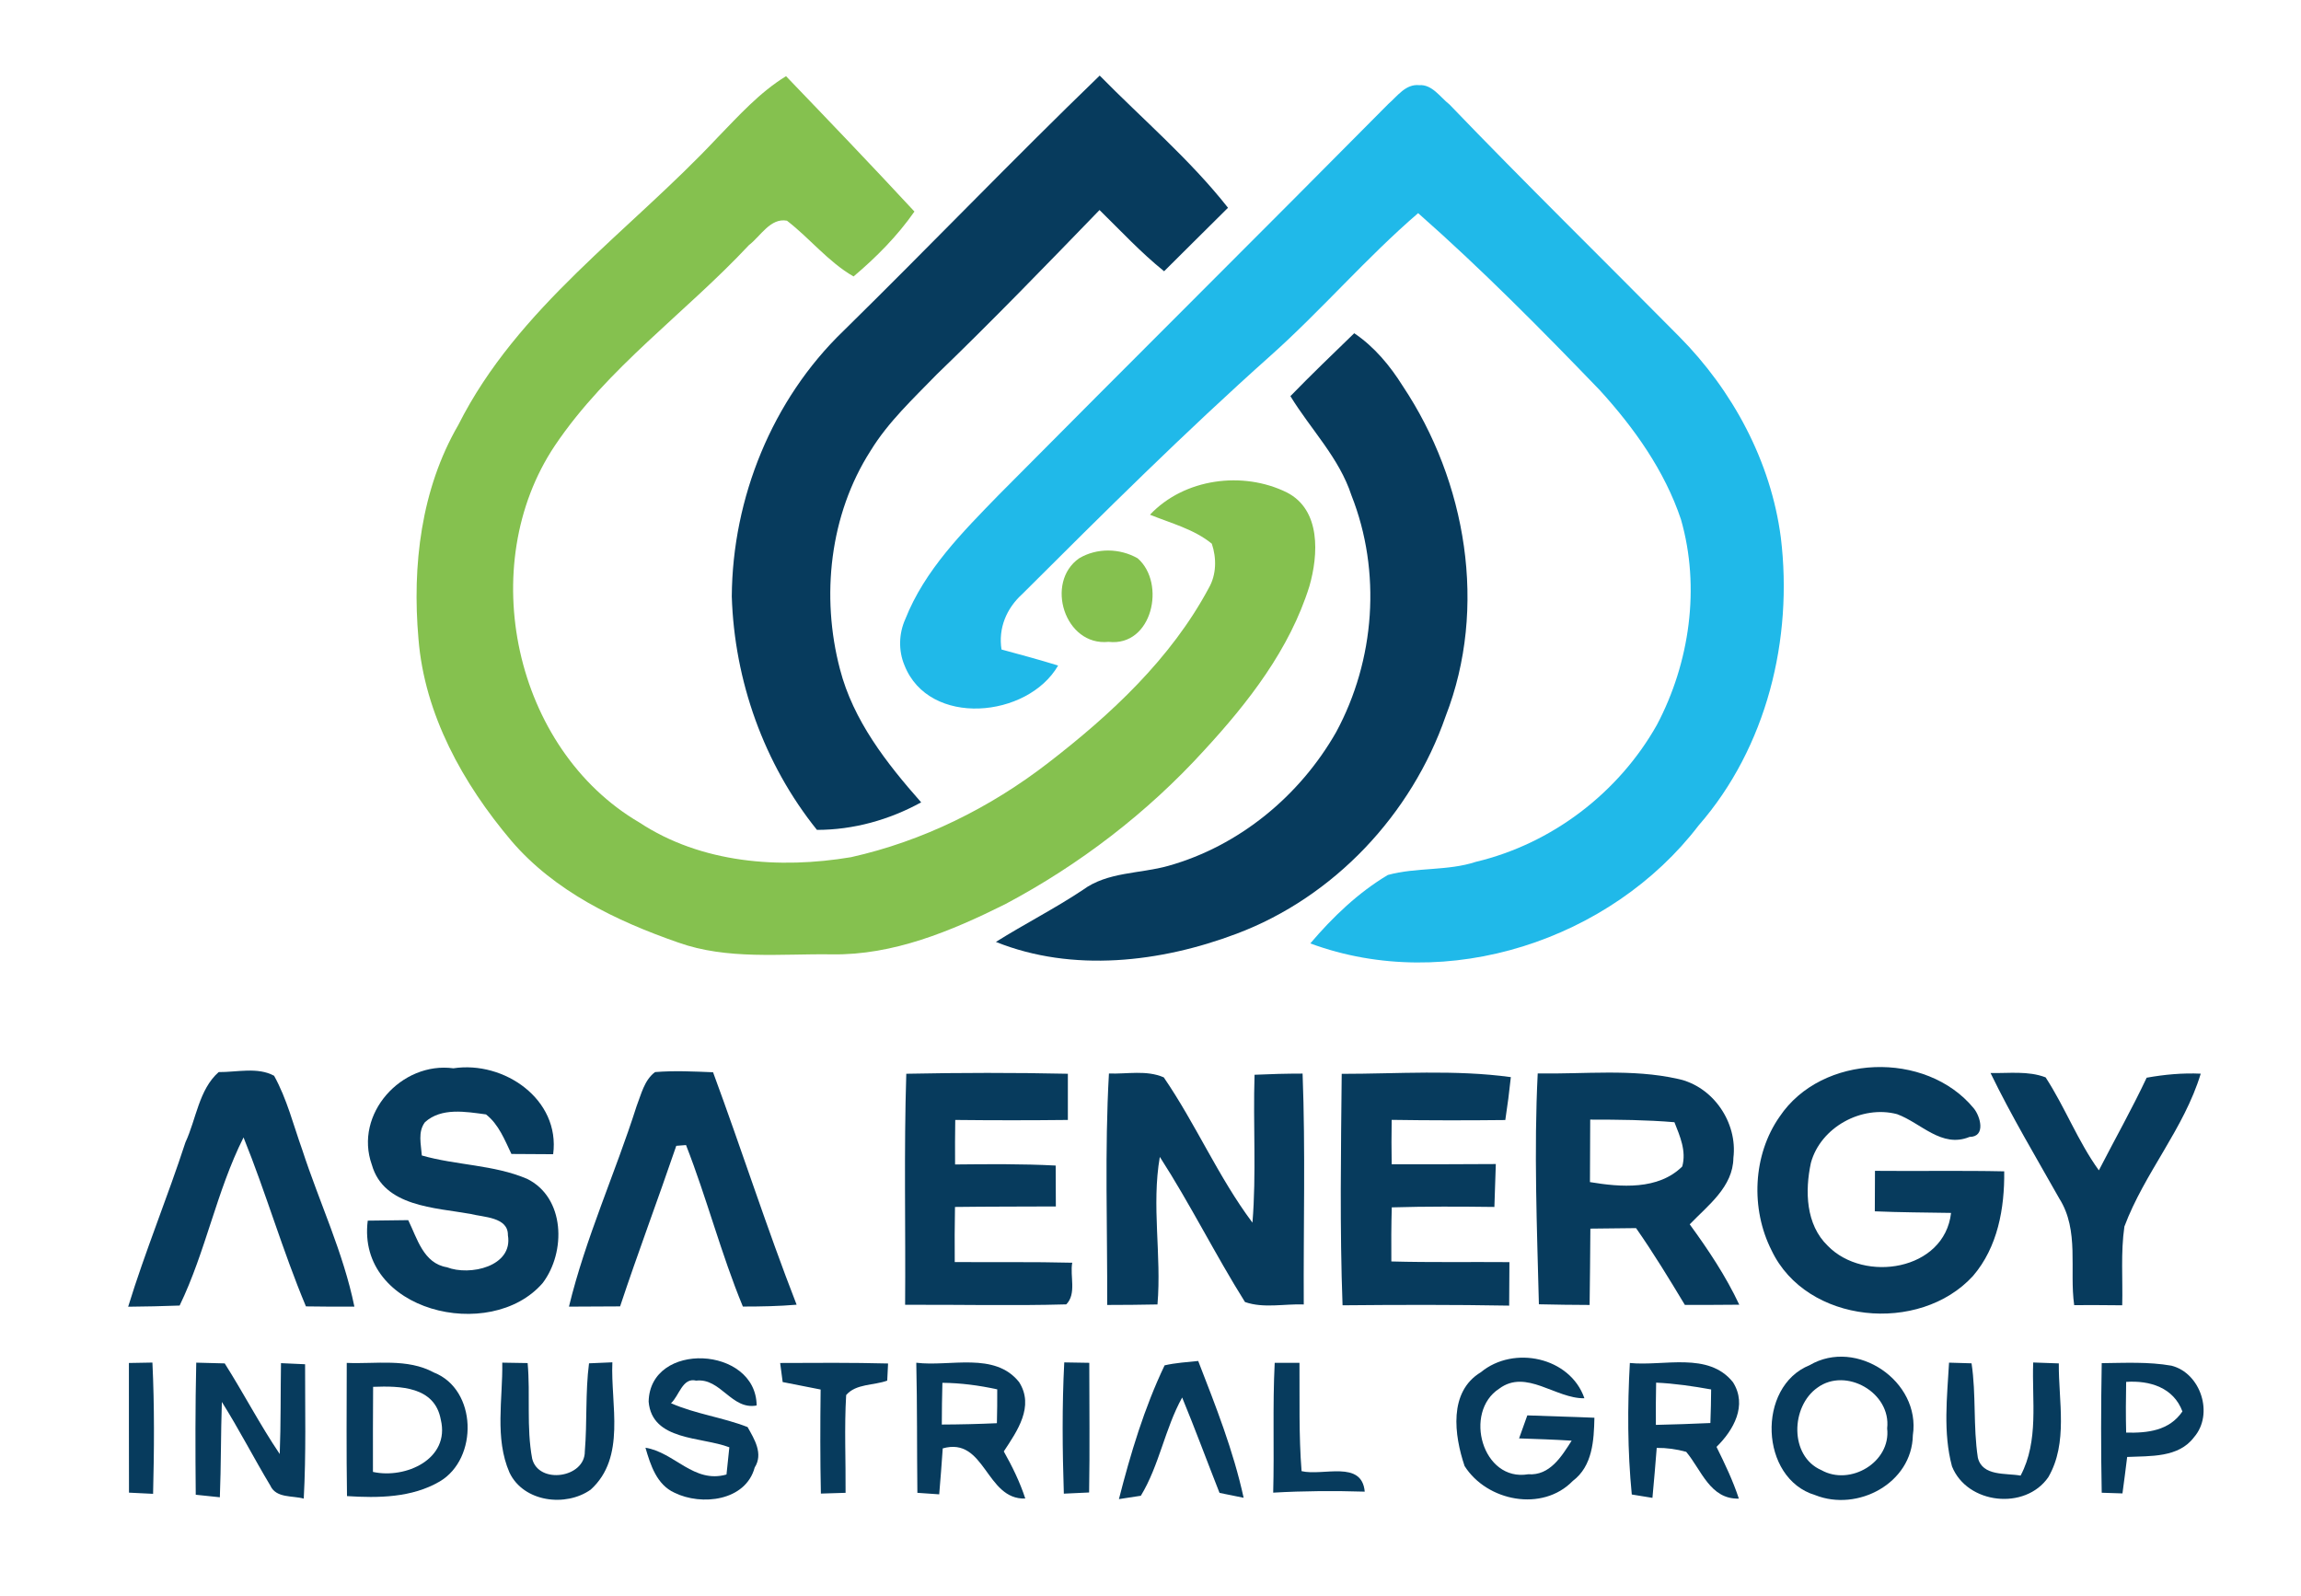
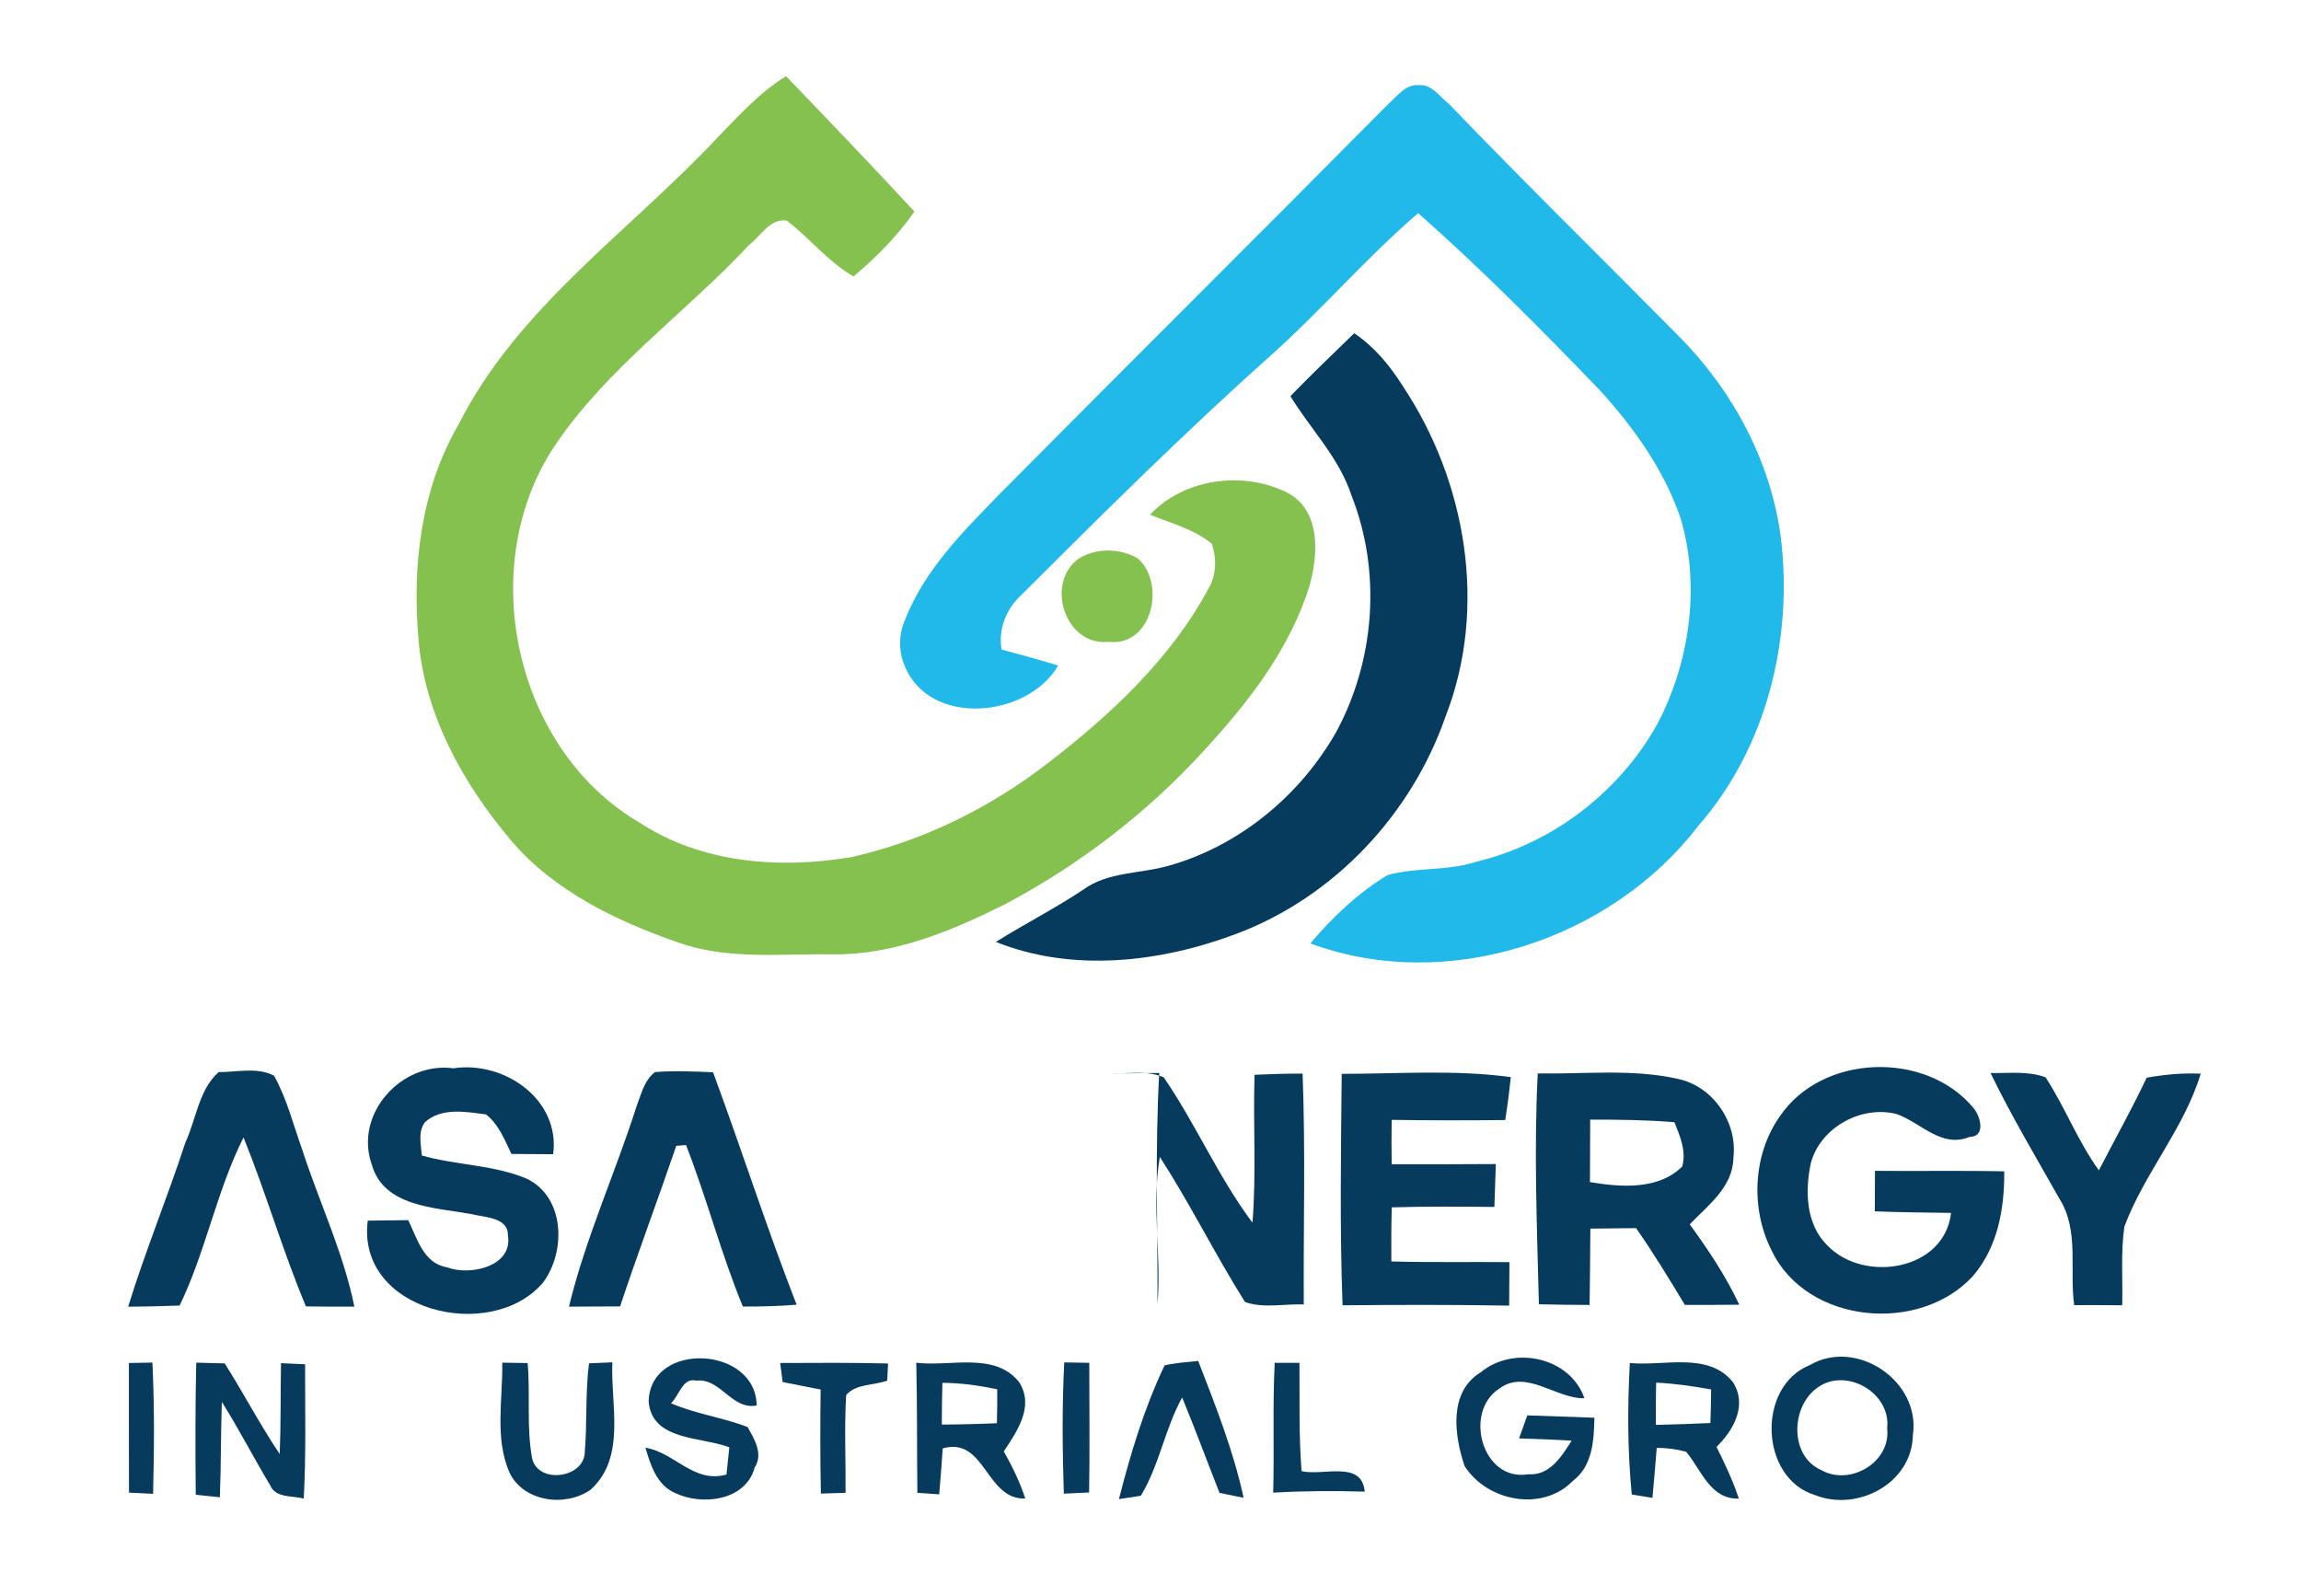
<svg xmlns="http://www.w3.org/2000/svg" width="100%" height="100%" viewBox="0 0 274 190" xml:space="preserve" style="fill-rule:evenodd;clip-rule:evenodd;stroke-linejoin:round;stroke-miterlimit:2;">
  <g id="_-85c14fff">
    <path d="M85.42,16.4c2.55,-2.62 5.03,-5.4 8.18,-7.33c5.13,5.34 10.26,10.69 15.29,16.12c-2.03,2.91 -4.54,5.44 -7.25,7.73c-3.02,-1.74 -5.2,-4.54 -7.93,-6.64c-1.97,-0.37 -3.15,1.86 -4.52,2.9c-7.56,8.09 -16.87,14.6 -23.11,23.87c-9.57,14.29 -4.87,36.14 10.04,44.88c7.39,4.87 16.68,5.57 25.22,4.14c8.55,-1.91 16.56,-5.88 23.48,-11.23c7.48,-5.77 14.61,-12.4 19.12,-20.82c0.92,-1.59 0.94,-3.57 0.36,-5.28c-2.13,-1.74 -4.86,-2.43 -7.36,-3.45c4.08,-4.33 11.06,-5.24 16.3,-2.65c4.07,2.08 3.76,7.42 2.68,11.17c-2.34,7.5 -7.29,13.86 -12.55,19.56c-6.75,7.41 -14.82,13.6 -23.68,18.3c-6.42,3.2 -13.33,6.09 -20.64,5.97c-6.11,-0.09 -12.45,0.68 -18.32,-1.42c-7.35,-2.56 -14.7,-6.09 -19.84,-12.1c-5.76,-6.81 -10.34,-15.03 -11.06,-24.06c-0.76,-8.69 0.3,-17.8 4.74,-25.45c7.05,-14.02 20.37,-23.02 30.85,-34.21Z" style="fill:#85c14f;fill-rule:nonzero;" />
    <path d="M128.5,66.48c2.12,-1.26 4.84,-1.21 6.97,0c3.4,2.96 1.75,10.54 -3.46,9.95c-5.23,0.54 -7.61,-7.08 -3.51,-9.95Z" style="fill:#85c14f;fill-rule:nonzero;" />
  </g>
  <g id="_-073b5dff">
-     <path d="M100.42,39.42c10.25,-10.07 20.2,-20.44 30.53,-30.42c5.12,5.21 10.75,9.99 15.28,15.74c-2.53,2.53 -5.09,5.03 -7.61,7.56c-2.76,-2.22 -5.17,-4.82 -7.69,-7.29c-6.38,6.59 -12.76,13.19 -19.37,19.56c-2.79,2.88 -5.78,5.65 -7.89,9.1c-4.88,7.61 -5.93,17.34 -3.65,26.01c1.58,6.12 5.56,11.21 9.67,15.86c-3.8,2.09 -8.06,3.28 -12.41,3.28c-6.31,-7.85 -9.83,-17.76 -10.14,-27.8c0.08,-11.72 4.81,-23.44 13.28,-31.6Z" style="fill:#073b5d;fill-rule:nonzero;" />
    <path d="M153.66,47.17c2.48,-2.55 5.04,-5.01 7.6,-7.49c2.39,1.61 4.26,3.86 5.78,6.29c7.58,11.37 10.13,26.4 5.11,39.3c-4.05,11.69 -13.28,21.55 -24.91,25.92c-9.03,3.41 -19.52,4.64 -28.65,0.97c3.41,-2.14 7,-3.96 10.35,-6.19c2.95,-2.18 6.8,-1.91 10.19,-2.87c8.44,-2.37 15.66,-8.34 19.98,-15.93c4.63,-8.56 5.41,-19.1 1.82,-28.18c-1.46,-4.48 -4.86,-7.87 -7.27,-11.82Z" style="fill:#073b5d;fill-rule:nonzero;" />
    <path d="M44.28,138.7c-2.16,-6.04 3.53,-12.33 9.71,-11.49c6.01,-0.92 12.74,3.68 11.88,10.23c-1.66,-0 -3.31,-0.01 -4.97,-0.03c-0.81,-1.68 -1.51,-3.53 -3.03,-4.71c-2.4,-0.32 -5.31,-0.85 -7.27,0.93c-0.87,1.17 -0.46,2.63 -0.37,3.96c4.11,1.18 8.56,1.09 12.53,2.78c4.55,2.24 4.65,8.73 1.86,12.41c-6.22,7.19 -22.2,3.36 -20.83,-7.43c1.61,-0.02 3.22,-0.04 4.82,-0.06c1.07,2.16 1.8,5.15 4.61,5.61c2.72,1.06 7.9,-0.08 7.26,-3.82c0.04,-2.17 -2.92,-2.13 -4.45,-2.53c-4.21,-0.76 -10.33,-0.84 -11.75,-5.85Z" style="fill:#073b5d;fill-rule:nonzero;" />
    <path d="M211.92,132.96c5.02,-7.49 17.43,-7.88 23.1,-1c0.8,0.95 1.49,3.41 -0.49,3.42c-3.33,1.37 -5.76,-1.66 -8.63,-2.71c-4.21,-1.11 -9.11,1.56 -10.26,5.8c-0.72,3.34 -0.62,7.35 2.01,9.88c4.33,4.45 13.9,2.96 14.68,-3.92c-3.03,-0.05 -6.05,-0.06 -9.08,-0.19c0.01,-1.61 0.01,-3.21 0.02,-4.82c5.13,0.05 10.26,-0.05 15.39,0.06c0.05,4.4 -0.77,9.03 -3.72,12.46c-6.37,6.96 -19.82,5.71 -23.98,-3.04c-2.51,-4.94 -2.25,-11.37 0.96,-15.94Z" style="fill:#073b5d;fill-rule:nonzero;" />
    <path d="M22.08,136.03c1.29,-2.77 1.6,-6.29 3.96,-8.37c2.16,0.02 4.65,-0.63 6.6,0.44c1.53,2.76 2.29,5.85 3.35,8.81c2.03,6.24 4.89,12.22 6.21,18.68c-1.92,0.01 -3.85,0 -5.77,-0.03c-2.77,-6.6 -4.75,-13.49 -7.43,-20.12c-3.22,6.41 -4.49,13.57 -7.61,20.02c-2.04,0.08 -4.08,0.12 -6.13,0.14c2.03,-6.61 4.68,-13 6.82,-19.57Z" style="fill:#073b5d;fill-rule:nonzero;" />
    <path d="M75.8,131.73c0.56,-1.43 0.91,-3.1 2.2,-4.07c2.3,-0.19 4.6,-0.07 6.91,0.02c3.4,9.2 6.39,18.54 9.95,27.68c-2.13,0.18 -4.26,0.22 -6.4,0.22c-2.6,-6.29 -4.29,-12.9 -6.77,-19.23c-0.29,0.02 -0.87,0.07 -1.16,0.09c-2.18,6.39 -4.56,12.71 -6.69,19.12c-2.03,0.02 -4.06,0.03 -6.09,0.03c1.98,-8.17 5.5,-15.86 8.05,-23.86Z" style="fill:#073b5d;fill-rule:nonzero;" />
-     <path d="M107.92,127.86c6.42,-0.13 12.83,-0.14 19.24,0c0.01,1.83 0.01,3.67 0,5.5c-4.47,0.05 -8.94,0.05 -13.41,0c-0.03,1.76 -0.03,3.53 -0.02,5.3c4,-0.04 7.99,-0.08 11.98,0.13c-0,1.62 0.01,3.25 0.02,4.87c-4.01,0.02 -8.01,0.01 -12.01,0.06c-0.04,2.18 -0.05,4.37 -0.03,6.56c4.66,0.04 9.32,-0.04 13.99,0.08c-0.29,1.61 0.54,3.69 -0.71,4.96c-6.39,0.18 -12.79,0.02 -19.19,0.05c0.07,-9.17 -0.15,-18.35 0.14,-27.51Z" style="fill:#073b5d;fill-rule:nonzero;" />
-     <path d="M132.05,127.83c2.16,0.08 4.48,-0.44 6.53,0.46c3.82,5.57 6.5,11.88 10.56,17.3c0.48,-5.86 0.06,-11.74 0.25,-17.61c1.9,-0.09 3.81,-0.14 5.72,-0.14c0.35,9.16 0.09,18.33 0.14,27.49c-2.32,-0.09 -4.78,0.49 -7,-0.29c-3.55,-5.66 -6.52,-11.67 -10.14,-17.28c-1.01,5.82 0.22,11.71 -0.28,17.57c-2,0.04 -4,0.06 -5.99,0.06c0.04,-9.18 -0.31,-18.39 0.21,-27.56Z" style="fill:#073b5d;fill-rule:nonzero;" />
+     <path d="M132.05,127.83c2.16,0.08 4.48,-0.44 6.53,0.46c3.82,5.57 6.5,11.88 10.56,17.3c0.48,-5.86 0.06,-11.74 0.25,-17.61c1.9,-0.09 3.81,-0.14 5.72,-0.14c0.35,9.16 0.09,18.33 0.14,27.49c-2.32,-0.09 -4.78,0.49 -7,-0.29c-3.55,-5.66 -6.52,-11.67 -10.14,-17.28c-1.01,5.82 0.22,11.71 -0.28,17.57c0.04,-9.18 -0.31,-18.39 0.21,-27.56Z" style="fill:#073b5d;fill-rule:nonzero;" />
    <path d="M159.77,127.87c6.71,0 13.47,-0.52 20.14,0.39c-0.18,1.71 -0.4,3.41 -0.66,5.11c-4.51,0.05 -9.02,0.05 -13.53,-0.02c-0.03,1.77 -0.03,3.53 -0,5.29c4.13,0.01 8.26,-0.01 12.4,-0.03c-0.05,1.7 -0.11,3.41 -0.17,5.11c-4.07,-0.05 -8.15,-0.07 -12.22,0.05c-0.06,2.15 -0.07,4.29 -0.05,6.44c4.69,0.13 9.38,0.04 14.06,0.08c-0.01,1.72 -0.02,3.45 -0.03,5.18c-6.61,-0.12 -13.23,-0.1 -19.84,-0.04c-0.34,-9.18 -0.19,-18.38 -0.1,-27.56Z" style="fill:#073b5d;fill-rule:nonzero;" />
    <path d="M183.11,127.82c5.56,0.1 11.21,-0.58 16.69,0.65c4.19,0.88 7.13,5.2 6.61,9.41c-0.04,3.45 -3.03,5.65 -5.2,7.91c2.21,3.03 4.3,6.16 5.9,9.57c-2.16,0.02 -4.32,0.03 -6.48,0.02c-1.86,-3.09 -3.74,-6.18 -5.81,-9.14c-1.81,0.02 -3.63,0.03 -5.44,0.06c-0.03,3.03 -0.04,6.06 -0.09,9.09c-2.02,-0.01 -4.03,-0.03 -6.04,-0.08c-0.23,-9.16 -0.6,-18.33 -0.14,-27.49m6.25,5.5c-0,2.48 -0.02,4.96 -0.03,7.44c3.66,0.61 8.13,0.97 10.99,-1.86c0.51,-1.84 -0.27,-3.6 -0.93,-5.27c-3.34,-0.28 -6.68,-0.31 -10.03,-0.31Z" style="fill:#073b5d;fill-rule:nonzero;" />
    <path d="M237.03,127.77c2.19,0.05 4.47,-0.28 6.56,0.52c2.32,3.57 3.84,7.61 6.34,11.07c1.89,-3.68 3.93,-7.29 5.69,-11.03c2.12,-0.38 4.28,-0.58 6.44,-0.48c-1.99,6.56 -6.7,11.82 -9.09,18.2c-0.45,3.1 -0.18,6.25 -0.26,9.38c-1.91,-0.02 -3.82,-0.03 -5.72,-0.02c-0.59,-4.22 0.64,-8.89 -1.77,-12.69c-2.79,-4.95 -5.71,-9.83 -8.19,-14.95Z" style="fill:#073b5d;fill-rule:nonzero;" />
    <path d="M15.35,162.3c0.7,-0.01 2.1,-0.03 2.8,-0.05c0.25,5.21 0.21,10.42 0.08,15.63c-0.72,-0.04 -2.15,-0.11 -2.87,-0.14c-0.02,-5.15 0,-10.29 -0.01,-15.44Z" style="fill:#073b5d;fill-rule:nonzero;" />
    <path d="M23.37,162.26c1.13,0.03 2.26,0.06 3.39,0.09c2.25,3.55 4.19,7.3 6.55,10.79c0.14,-3.61 0.09,-7.22 0.15,-10.82c0.72,0.03 2.15,0.1 2.87,0.13c-0.01,5.33 0.13,10.67 -0.16,16c-1.34,-0.38 -3.3,-0.02 -3.99,-1.57c-1.97,-3.28 -3.72,-6.7 -5.76,-9.94c-0.13,3.78 -0.09,7.56 -0.24,11.35c-0.72,-0.08 -2.15,-0.23 -2.87,-0.3c-0.05,-5.24 -0.06,-10.49 0.06,-15.73Z" style="fill:#073b5d;fill-rule:nonzero;" />
-     <path d="M41.29,162.29c3.45,0.15 7.2,-0.58 10.37,1.14c5.17,2.03 5.31,10.26 0.7,12.98c-3.32,1.94 -7.31,1.98 -11.04,1.74c-0.08,-5.29 -0.04,-10.57 -0.03,-15.86m3.14,2.85c-0.03,3.37 -0.02,6.75 -0.02,10.13c3.87,0.86 9.21,-1.52 8.08,-6.22c-0.72,-3.97 -4.86,-4.03 -8.06,-3.91Z" style="fill:#073b5d;fill-rule:nonzero;" />
    <path d="M59.81,162.26c0.75,0.01 2.26,0.04 3.02,0.05c0.34,3.78 -0.16,7.64 0.54,11.38c0.76,3.1 6.31,2.31 6.27,-0.87c0.29,-3.49 0.05,-7 0.5,-10.48c0.69,-0.03 2.09,-0.09 2.78,-0.12c-0.22,5.03 1.67,11.31 -2.58,15.16c-2.95,2.1 -7.99,1.5 -9.67,-2.03c-1.79,-4.11 -0.79,-8.75 -0.86,-13.09Z" style="fill:#073b5d;fill-rule:nonzero;" />
    <path d="M77.24,166.9c0.15,-7.26 12.79,-6.63 12.86,0.46c-2.99,0.57 -4.27,-3.3 -7.2,-2.96c-1.64,-0.41 -2.03,1.84 -3,2.69c2.93,1.29 6.15,1.68 9.12,2.84c0.82,1.45 1.89,3.18 0.85,4.81c-1.08,4.01 -6.34,4.59 -9.55,3.01c-2.12,-0.96 -2.86,-3.3 -3.46,-5.36c3.49,0.56 5.75,4.3 9.65,3.19c0.12,-1.08 0.23,-2.16 0.34,-3.24c-3.33,-1.28 -9.21,-0.74 -9.61,-5.44Z" style="fill:#073b5d;fill-rule:nonzero;" />
    <path d="M92.9,162.3c4.28,-0.02 8.57,-0.05 12.85,0.06c-0.03,0.51 -0.08,1.53 -0.1,2.04c-1.6,0.59 -3.73,0.35 -4.89,1.72c-0.23,3.88 -0.04,7.76 -0.07,11.64c-0.73,0.02 -2.2,0.07 -2.94,0.09c-0.09,-4.13 -0.08,-8.26 -0.03,-12.39c-1.51,-0.29 -3.02,-0.6 -4.52,-0.89c-0.08,-0.57 -0.22,-1.7 -0.3,-2.27Z" style="fill:#073b5d;fill-rule:nonzero;" />
    <path d="M109.11,162.27c4.01,0.5 9.34,-1.34 12.24,2.3c1.85,2.9 -0.22,5.83 -1.82,8.26c1.01,1.79 1.92,3.65 2.56,5.61c-4.71,0.18 -4.76,-7.41 -9.83,-5.97c-0.13,1.82 -0.26,3.65 -0.42,5.47c-0.65,-0.04 -1.95,-0.14 -2.6,-0.18c-0.06,-5.17 -0.01,-10.33 -0.13,-15.49m3.11,2.39c-0.04,1.65 -0.07,3.31 -0.07,4.97c2.19,-0.01 4.38,-0.06 6.56,-0.16c0.03,-1.35 0.05,-2.69 0.04,-4.03c-2.15,-0.47 -4.33,-0.76 -6.53,-0.78Z" style="fill:#073b5d;fill-rule:nonzero;" />
    <path d="M126.73,162.23c0.74,0.01 2.23,0.04 2.98,0.05c0,5.14 0.07,10.29 -0.02,15.44c-0.75,0.03 -2.26,0.11 -3.01,0.14c-0.17,-5.21 -0.22,-10.42 0.05,-15.63Z" style="fill:#073b5d;fill-rule:nonzero;" />
    <path d="M138.68,162.58c1.31,-0.3 2.66,-0.38 4,-0.52c2.07,5.33 4.19,10.68 5.41,16.29c-0.72,-0.15 -2.16,-0.43 -2.87,-0.58c-1.49,-3.78 -2.9,-7.6 -4.45,-11.36c-2.06,3.72 -2.72,8.08 -4.92,11.7c-0.65,0.1 -1.96,0.3 -2.61,0.4c1.39,-5.43 3.02,-10.86 5.44,-15.93Z" style="fill:#073b5d;fill-rule:nonzero;" />
    <path d="M151.79,162.28l2.95,0c0.03,4.3 -0.09,8.61 0.25,12.9c2.56,0.61 7.18,-1.36 7.52,2.44c-3.64,-0.11 -7.27,-0.09 -10.9,0.12c0.14,-5.15 -0.08,-10.31 0.18,-15.46Z" style="fill:#073b5d;fill-rule:nonzero;" />
    <path d="M176.34,163.4c3.9,-3.23 10.63,-1.81 12.33,3.1c-3.42,0.07 -6.94,-3.54 -10.15,-1.14c-4.3,2.79 -2,11.12 3.46,10.19c2.57,0.19 3.98,-2.13 5.17,-4c-2.09,-0.13 -4.17,-0.2 -6.26,-0.27c0.25,-0.68 0.73,-2.05 0.98,-2.74c2.66,0.11 5.32,0.16 7.99,0.28c-0.06,2.7 -0.21,5.75 -2.58,7.53c-3.62,3.73 -10.22,2.42 -12.88,-1.78c-1.23,-3.66 -1.94,-8.83 1.94,-11.17Z" style="fill:#073b5d;fill-rule:nonzero;" />
    <path d="M194.08,162.3c4.04,0.41 9.35,-1.38 12.28,2.29c1.74,2.75 0.08,5.7 -1.96,7.7c0.99,2 1.96,4.03 2.66,6.16c-3.42,0.1 -4.45,-3.4 -6.27,-5.57c-1.15,-0.32 -2.32,-0.48 -3.51,-0.47c-0.16,1.98 -0.32,3.97 -0.51,5.95c-0.61,-0.1 -1.84,-0.3 -2.46,-0.4c-0.51,-5.21 -0.52,-10.44 -0.23,-15.66m3.13,2.34c-0.03,1.67 -0.05,3.35 -0.03,5.03c2.16,-0.05 4.32,-0.12 6.49,-0.22c0.05,-1.34 0.08,-2.67 0.09,-4c-2.17,-0.39 -4.35,-0.71 -6.55,-0.81Z" style="fill:#073b5d;fill-rule:nonzero;" />
    <path d="M215.49,162.56c5.59,-3.28 13.26,1.92 12.29,8.34c-0.1,5.72 -6.58,9.15 -11.64,7.13c-6.6,-1.98 -6.98,-12.92 -0.65,-15.47m0.94,2.67c-3.2,2.23 -3.37,8.17 0.46,9.83c3.42,1.92 8.29,-0.94 7.83,-4.97c0.49,-4.26 -4.91,-7.32 -8.29,-4.86Z" style="fill:#073b5d;fill-rule:nonzero;" />
-     <path d="M232.09,162.26c0.67,0.02 2.01,0.06 2.68,0.08c0.56,3.72 0.18,7.52 0.75,11.24c0.55,2.24 3.33,1.81 5.09,2.13c2.2,-4.15 1.33,-8.97 1.5,-13.47c0.76,0.03 2.29,0.09 3.05,0.11c-0.04,4.5 1.13,9.45 -1.25,13.55c-2.75,3.98 -9.67,3.22 -11.47,-1.29c-1.08,-4.02 -0.58,-8.26 -0.35,-12.35Z" style="fill:#073b5d;fill-rule:nonzero;" />
-     <path d="M250.27,162.32c2.77,-0.03 5.56,-0.18 8.3,0.3c3.5,0.88 5.08,5.77 2.69,8.52c-1.84,2.46 -5.22,2.22 -7.96,2.35c-0.18,1.45 -0.36,2.89 -0.56,4.34c-0.62,-0.02 -1.85,-0.06 -2.47,-0.08c-0.1,-5.15 -0.09,-10.29 0,-15.43m2.91,2.23c-0.04,2.01 -0.05,4.03 0,6.04c2.56,0.06 5.13,-0.22 6.7,-2.52c-1.06,-2.86 -3.91,-3.71 -6.7,-3.52Z" style="fill:#073b5d;fill-rule:nonzero;" />
  </g>
  <g id="_-20b9e9ff">
    <path d="M165.33,12.37c1.08,-0.93 2.05,-2.39 3.67,-2.23c1.54,-0.11 2.5,1.44 3.59,2.29c8.98,9.34 18.24,18.41 27.35,27.63c6.4,6.45 10.94,14.89 12.12,23.95c1.47,12.09 -1.68,24.98 -9.78,34.27c-10.44,13.66 -29.96,20.09 -46.25,14.06c2.66,-3.13 5.69,-6.04 9.23,-8.15c3.42,-0.94 7.1,-0.45 10.5,-1.57c9.04,-2.15 16.99,-8.22 21.54,-16.3c3.91,-7.39 5.19,-16.38 2.87,-24.46c-1.94,-5.81 -5.58,-10.91 -9.67,-15.4c-6.99,-7.25 -14.07,-14.42 -21.63,-21.08c-6.17,5.31 -11.48,11.53 -17.55,16.95c-10.21,9.11 -19.91,18.75 -29.59,28.41c-1.88,1.7 -2.87,4.07 -2.47,6.6c2.25,0.61 4.51,1.22 6.74,1.91c-3.61,6.26 -15.38,7.39 -18.3,-0.04c-0.73,-1.75 -0.67,-3.76 0.1,-5.48c2.31,-5.85 6.83,-10.38 11.13,-14.8c15.43,-15.56 30.98,-30.99 46.4,-46.56Z" style="fill:#20b9e9;fill-rule:nonzero;" />
  </g>
</svg>